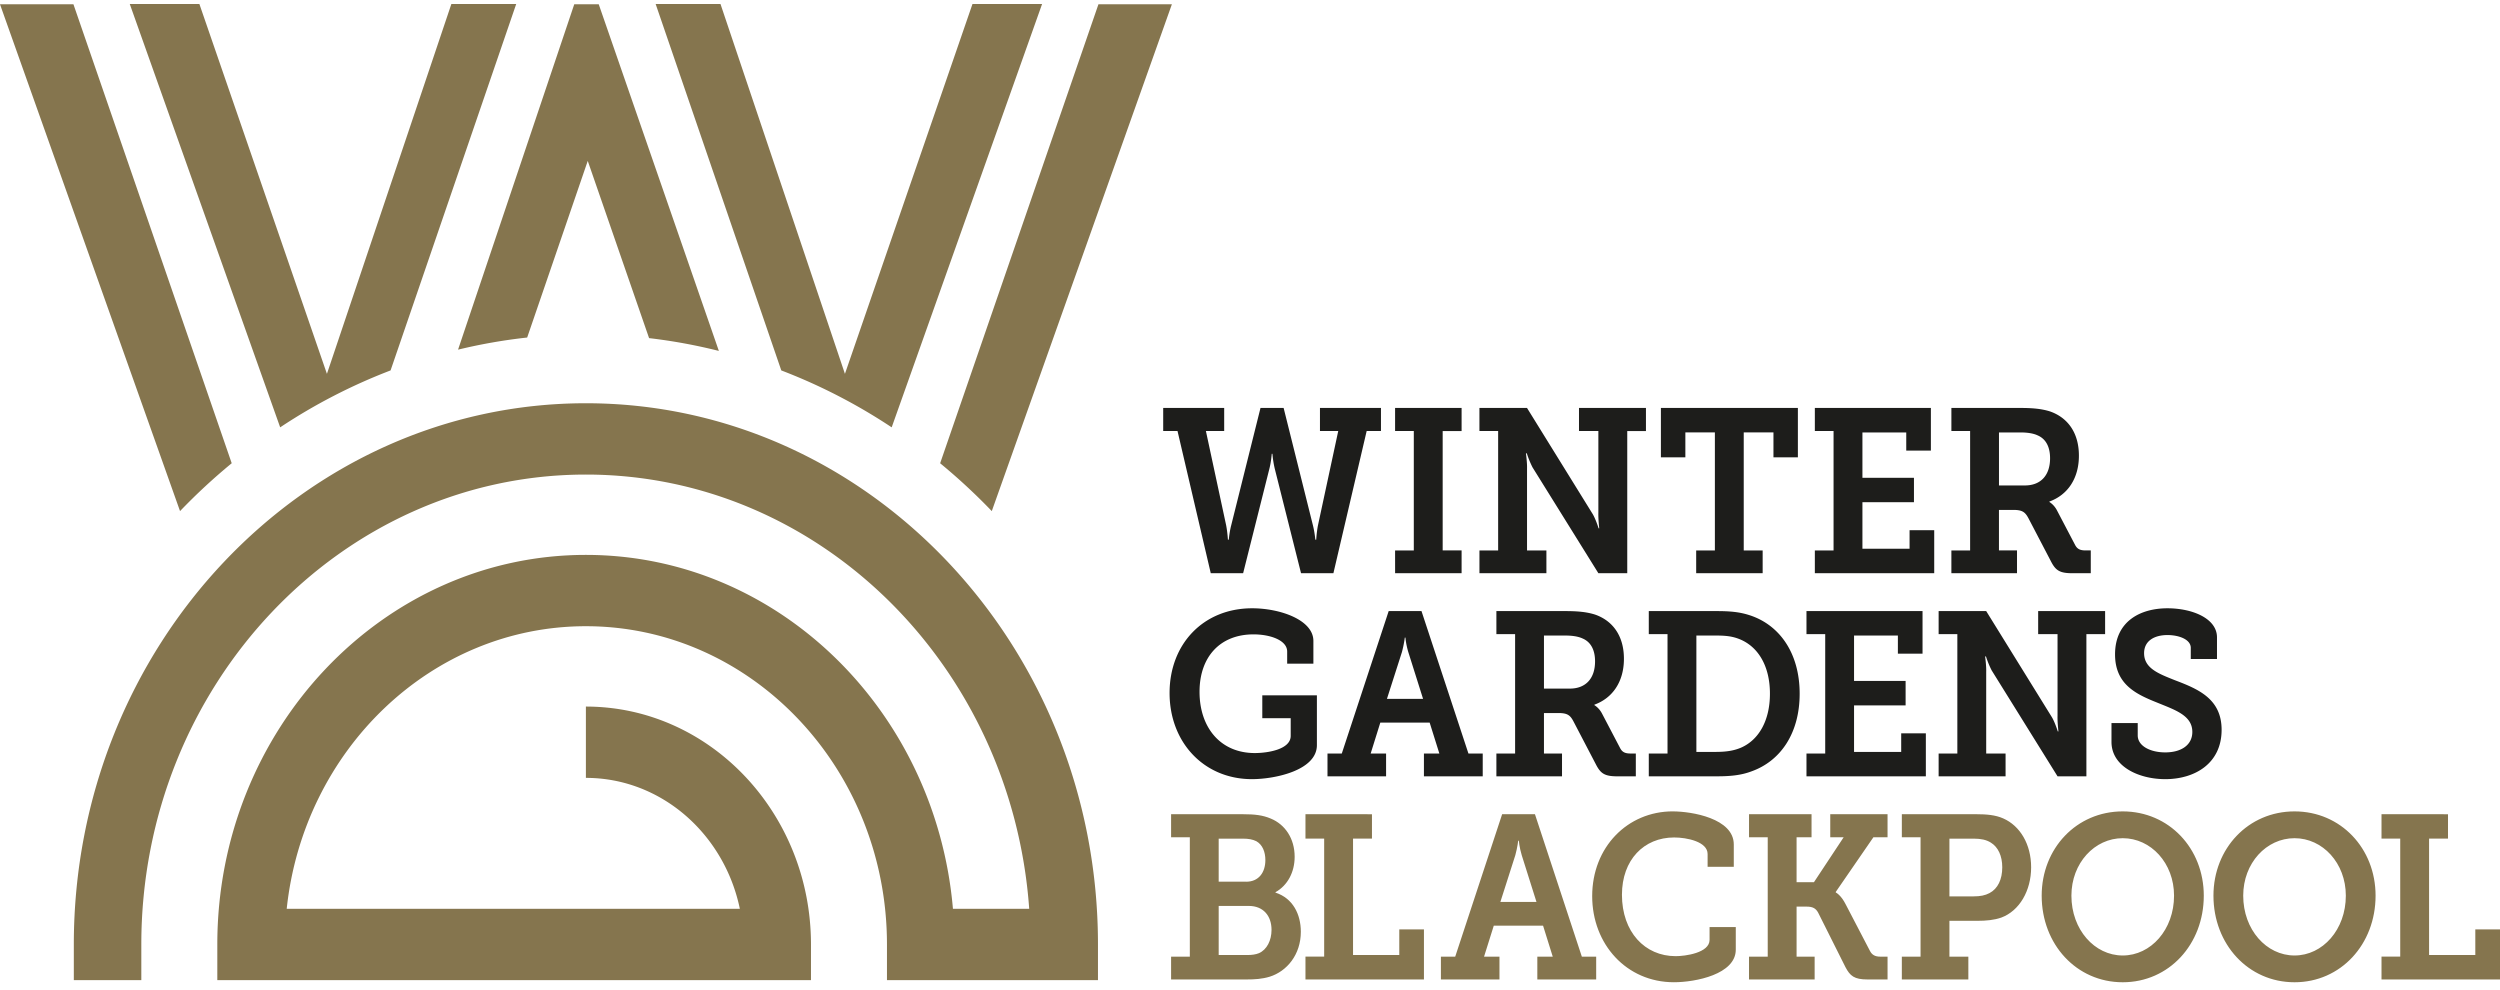
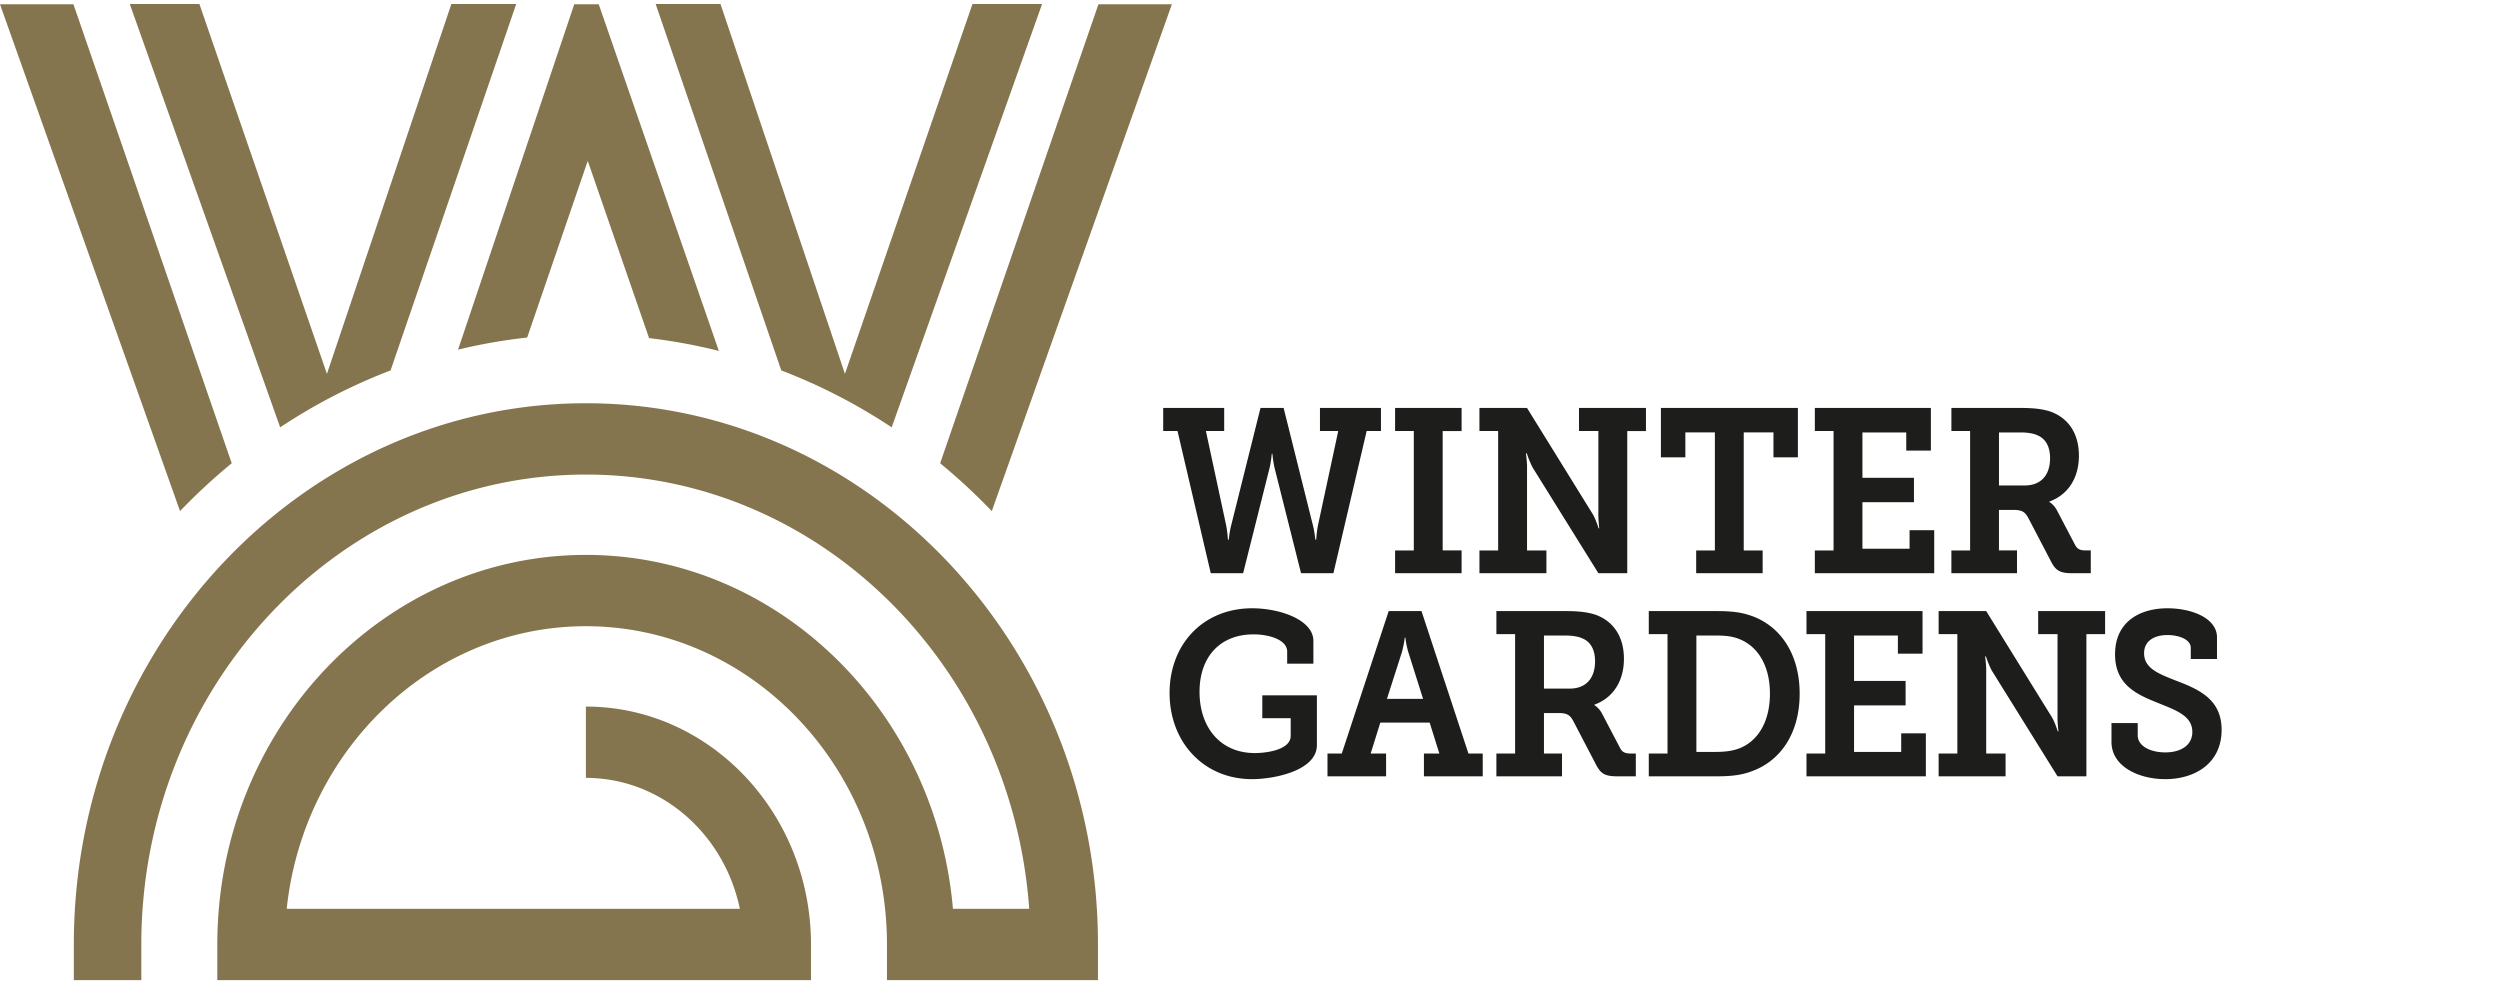
<svg xmlns="http://www.w3.org/2000/svg" width="144" height="57" viewBox="0 0 144 57">
  <g fill="none" fill-rule="evenodd">
    <path fill="#1D1D1B" d="M67 23.498h3.513v1.329H69.46l1.166 5.429c.076.39.102.83.102.83h.05s.038-.44.14-.83l1.687-6.758h1.332l1.687 6.758c.1.39.14.83.14.83h.05s.025-.44.102-.83l1.167-5.43h-1.053v-1.328h3.514v1.329h-.824l-1.916 8.191H74.94l-1.51-6.006a5.96 5.96 0 0 1-.139-.872h-.038s-.037.482-.14.872l-1.509 6.006H69.74l-1.915-8.191h-.825v-1.329zM80.357 31.705h1.078v-6.878h-1.078v-1.329h3.831v1.33h-1.09v6.877h1.09v1.313h-3.83zM85.215 31.705h1.078v-6.878h-1.078v-1.329h2.741l3.793 6.127c.177.31.33.806.33.806h.037s-.062-.55-.05-.9v-4.704H90.95v-1.329h3.857v1.33h-1.077v8.19h-1.663l-3.794-6.099a5.482 5.482 0 0 1-.329-.806h-.05s.075.537.063.885v4.707h1.116v1.313h-3.857v-1.313zM97.7 31.705h1.077v-6.797h-1.7v1.433h-1.409v-2.843h7.89v2.843h-1.407v-1.433h-1.712v6.797h1.09v1.313H97.7zM104.535 31.705h1.078v-6.878h-1.078v-1.329h6.684v2.455H109.8v-1.045h-2.524v2.613h2.968v1.407h-2.968v2.68h2.715v-1.07h1.42v2.48h-6.876zM112.401 31.705h1.078v-6.878H112.4v-1.329h3.97c.66 0 1.206.041 1.713.201 1.001.35 1.662 1.209 1.662 2.548 0 1.328-.66 2.266-1.7 2.642v.026s.266.147.444.497l1.04 1.983c.127.241.304.31.609.31h.291v1.313h-1.052c-.75 0-.978-.163-1.255-.71l-1.282-2.455c-.192-.36-.356-.482-.876-.482h-.824v2.334h1.04v1.313h-3.78v-1.313zm4.236-3.743c.876 0 1.447-.548 1.447-1.567 0-.618-.216-1.1-.711-1.315-.253-.12-.597-.172-1.016-.172h-1.216v3.054h1.496zM72.124 35.037c1.611 0 3.527.671 3.527 1.879v1.312h-1.51v-.697c0-.655-.977-.991-1.94-.991-1.916 0-3.108 1.286-3.108 3.31 0 2.04 1.192 3.526 3.183 3.526.723 0 2.068-.2 2.068-.99v-1.019h-1.636v-1.316h3.145v2.87c0 1.449-2.409 1.958-3.742 1.958-2.765 0-4.744-2.12-4.744-4.96 0-2.831 1.953-4.882 4.757-4.882M76.463 43.403h.824l2.701-8.204h1.89l2.704 8.204h.823v1.314h-3.387v-1.314h.889l-.559-1.782h-2.842l-.556 1.782h.888v1.314h-3.375v-1.314zm5.505-3.15l-.85-2.694c-.14-.471-.165-.833-.165-.833h-.037s-.039.362-.165.833l-.863 2.694h2.08zM86.192 43.403h1.078v-6.877h-1.078v-1.327h3.971c.66 0 1.206.04 1.712.201 1.001.348 1.663 1.207 1.663 2.546 0 1.329-.662 2.268-1.701 2.643v.028s.266.145.445.495l1.04 1.984c.127.241.304.307.609.307h.292v1.314H93.17c-.749 0-.978-.16-1.257-.71l-1.28-2.452c-.191-.364-.355-.484-.876-.484h-.825v2.332h1.04v1.314h-3.78v-1.314zm4.237-3.74c.875 0 1.446-.549 1.446-1.568 0-.617-.215-1.1-.71-1.315-.254-.12-.596-.173-1.015-.173h-1.218v3.056h1.497zM94.97 43.403h1.079v-6.877H94.97v-1.327h3.896c.722 0 1.293.04 1.878.227 1.749.55 2.916 2.185 2.916 4.531 0 2.253-1.078 3.876-2.791 4.479-.609.228-1.242.28-1.991.28H94.97v-1.313zm3.831-.093c.572 0 1.028-.054 1.473-.241 1.027-.444 1.674-1.556 1.674-3.112 0-1.607-.686-2.707-1.738-3.137-.456-.187-.875-.213-1.409-.213h-1.09v6.703h1.09zM104.053 43.403h1.079v-6.877h-1.079v-1.327h6.685v2.453h-1.42v-1.045h-2.525v2.613h2.97v1.41h-2.97v2.68h2.716v-1.072h1.42v2.479h-6.876zM111.665 43.403h1.078v-6.877h-1.078v-1.327h2.74l3.793 6.127c.177.307.33.804.33.804h.038s-.065-.548-.052-.898v-4.706h-1.116v-1.327h3.856v1.327h-1.078v8.19h-1.662l-3.792-6.098a5.404 5.404 0 0 1-.33-.805h-.05s.076.537.063.885v4.705h1.116v1.314h-3.856v-1.314zM123.133 41.648v.71c0 .617.735.98 1.584.98.913 0 1.561-.417 1.561-1.18 0-.966-1.028-1.275-2.067-1.705-1.205-.481-2.384-1.056-2.384-2.76 0-1.918 1.47-2.656 3.018-2.656 1.421 0 2.854.577 2.854 1.676v1.247h-1.51v-.644c0-.481-.672-.737-1.344-.737-.737 0-1.345.322-1.345 1.045 0 .873.837 1.181 1.776 1.557 1.344.51 2.689 1.072 2.689 2.855 0 1.944-1.547 2.843-3.248 2.843-1.496 0-3.095-.71-3.095-2.147v-1.084h1.51z" />
-     <path fill="#85754E" d="M67.455 55.103h1.079v-6.878h-1.079v-1.326h4.136c.673 0 1.143.052 1.611.253.812.336 1.37 1.139 1.37 2.198 0 .886-.406 1.65-1.104 2.04v.024c1.002.324 1.46 1.248 1.46 2.255 0 1.327-.811 2.28-1.79 2.588-.442.134-.862.16-1.344.16h-4.339v-1.314zm4.326-4.316c.711 0 1.104-.522 1.104-1.246 0-.47-.164-.886-.52-1.087-.216-.107-.456-.148-.774-.148h-1.395v2.48h1.585zm.09 4.222c.215 0 .457-.027.647-.107.456-.202.722-.737.722-1.34 0-.818-.482-1.38-1.306-1.38h-1.738v2.827h1.674zM75.195 46.899v1.406h1.077v6.797h-1.077v1.315h6.824v-2.882h-1.42v1.474h-2.664v-6.704h1.09V46.9zM82.997 55.103h.823l2.703-8.204h1.89l2.701 8.204h.826v1.314H88.55v-1.314h.888l-.557-1.783h-2.84l-.56 1.783h.888v1.314h-3.373v-1.314zm5.504-3.151l-.85-2.695c-.14-.468-.165-.832-.165-.832h-.038s-.038.364-.165.832l-.862 2.695h2.08zM96.353 46.736c1.092 0 3.513.404 3.513 1.905v1.288h-1.508v-.738c0-.71-1.193-.953-1.929-.953-1.738 0-3.005 1.289-3.005 3.299 0 2.146 1.319 3.538 3.094 3.538.546 0 1.953-.186 1.953-.938V53.4h1.51V54.7c0 1.42-2.32 1.877-3.564 1.877-2.727 0-4.707-2.185-4.707-4.96 0-2.815 2.03-4.882 4.643-4.882M100.744 55.103h1.077v-6.878h-1.077v-1.326h3.601v1.326h-.862v2.588h1.002l1.711-2.588h-.773v-1.326h3.3v1.326h-.814l-2.169 3.15v.03s.306.144.584.709l1.383 2.654c.114.228.292.335.596.335h.42v1.314h-1.155c-.762 0-1.002-.202-1.27-.71l-1.573-3.139c-.138-.253-.317-.347-.672-.347h-.57v2.882h1.04v1.314h-3.78v-1.314zM109.546 55.103h1.078v-6.878h-1.078v-1.326h4.313c.533 0 1.078.04 1.523.24.975.428 1.611 1.489 1.611 2.818 0 1.351-.673 2.504-1.713 2.894-.42.147-.875.188-1.383.188h-1.61v2.064h1.09v1.314h-3.831v-1.314zm4.135-3.472c.381 0 .66-.054.914-.189.482-.253.735-.79.735-1.485 0-.659-.24-1.168-.66-1.424-.253-.16-.57-.227-.976-.227h-1.407v3.325h1.394zM122.27 46.736c2.663 0 4.668 2.133 4.668 4.854 0 2.803-2.005 4.988-4.669 4.988-2.664 0-4.668-2.185-4.668-4.988 0-2.72 2.004-4.854 4.668-4.854m0 8.3c1.625 0 2.956-1.489 2.956-3.446 0-1.876-1.331-3.31-2.956-3.31-1.622 0-2.956 1.434-2.956 3.31 0 1.957 1.334 3.446 2.956 3.446M132.165 46.736c2.664 0 4.668 2.133 4.668 4.854 0 2.803-2.004 4.988-4.668 4.988s-4.67-2.185-4.67-4.988c0-2.72 2.006-4.854 4.67-4.854m0 8.3c1.623 0 2.955-1.489 2.955-3.446 0-1.876-1.332-3.31-2.955-3.31-1.624 0-2.956 1.434-2.956 3.31 0 1.957 1.332 3.446 2.956 3.446M137.175 46.899v1.406h1.078v6.797h-1.078v1.315H144v-2.882h-1.422v1.474h-2.663v-6.704h1.09V46.9z" />
    <g fill="#85754E">
      <path d="M33.747 44.806c4.338 0 7.975 3.233 8.868 7.54h-26.1c.968-9.145 8.327-16.276 17.232-16.276 9.563 0 17.342 8.222 17.342 18.33v2.054h12.154V54.4c0-17.19-13.232-31.173-29.496-31.173-16.263 0-29.495 13.983-29.495 31.173v2.054H8.14V54.4c0-14.924 11.487-27.065 25.607-27.065 13.466 0 24.537 11.043 25.535 25.01h-4.393c-.985-11.414-10.09-20.383-21.142-20.383-11.705 0-21.23 10.066-21.23 22.438v2.054h34.195v-2.055c0-7.555-5.816-13.701-12.965-13.701v4.108zM30.365 19.442l3.489-10.174 3.533 10.208a31.4 31.4 0 0 1 4.019.737L34.487.246h-1.41L26.384 20.14a31.307 31.307 0 0 1 3.98-.698M22.497 21.336L29.734.23h-3.735l-7.168 21.304L11.484.229h-4.01l8.664 24.386a32.455 32.455 0 0 1 6.359-3.279M13.347 26.684L4.23.247H0L10.37 29.44a34.314 34.314 0 0 1 2.976-2.757M45.002 21.336L37.765.23H41.5l7.168 21.304L56.015.229h4.01l-8.664 24.386a32.455 32.455 0 0 0-6.359-3.279M54.152 26.684L63.27.247h4.23L57.127 29.44a34.314 34.314 0 0 0-2.975-2.757" />
    </g>
  </g>
</svg>